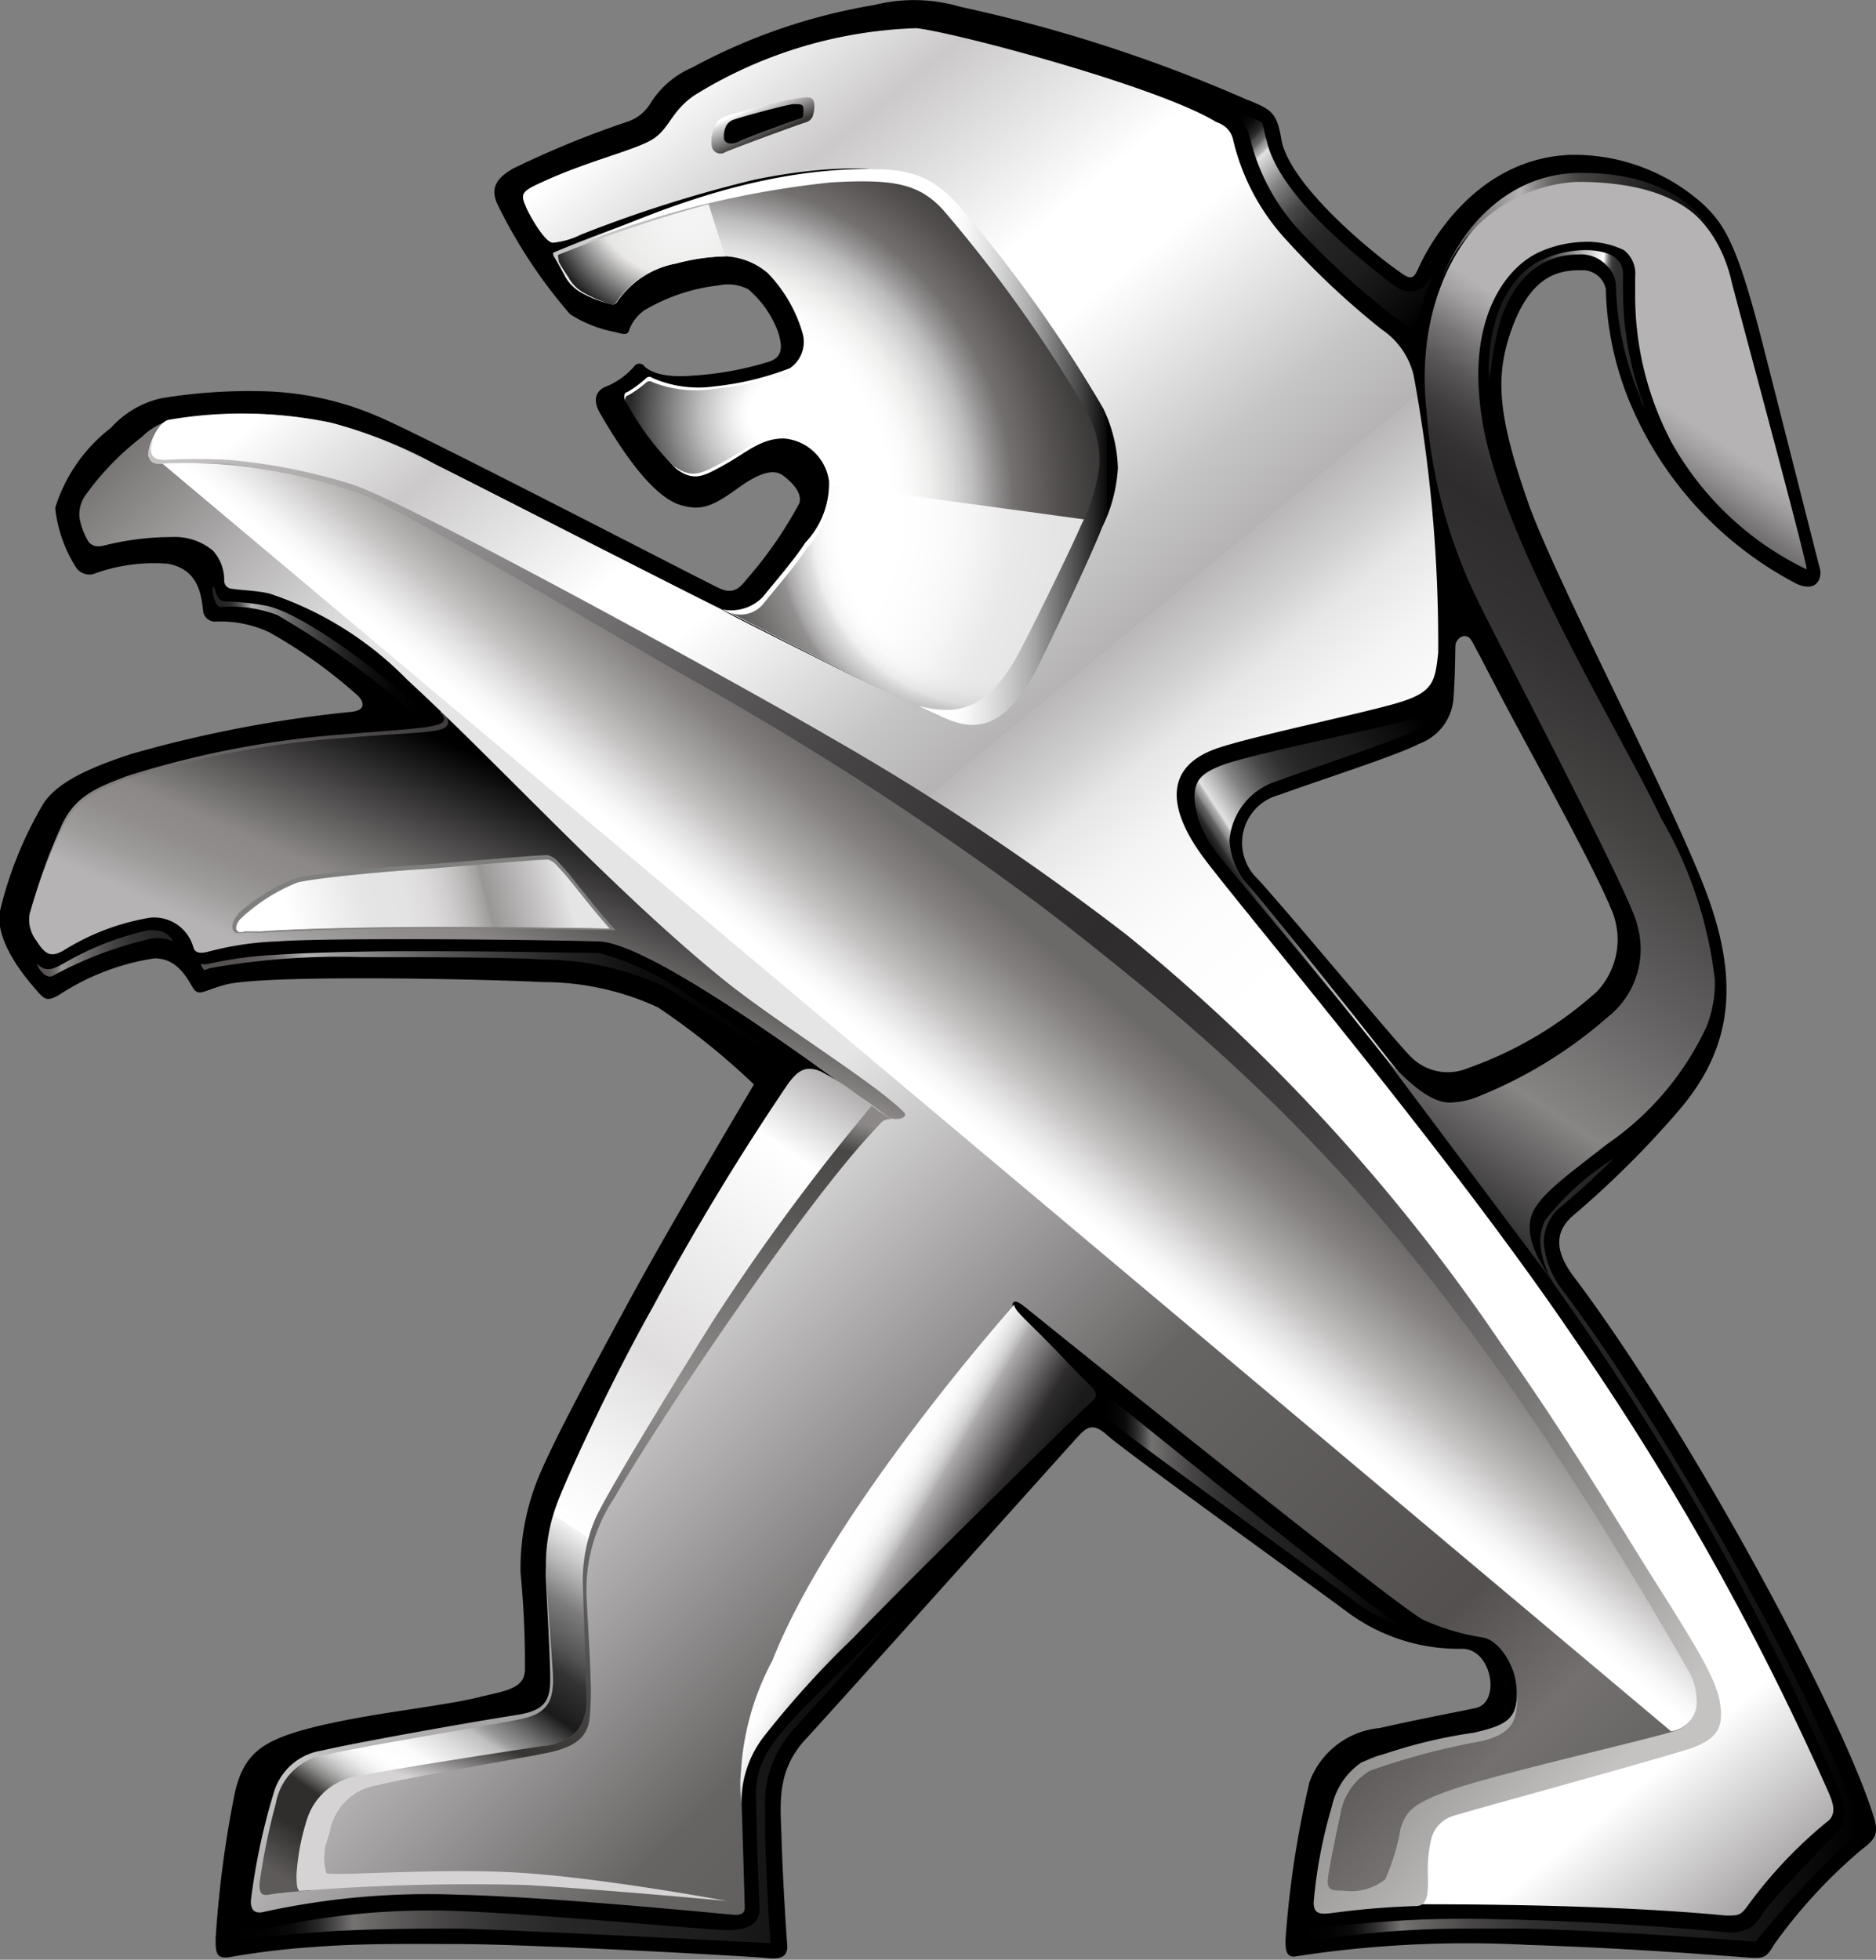
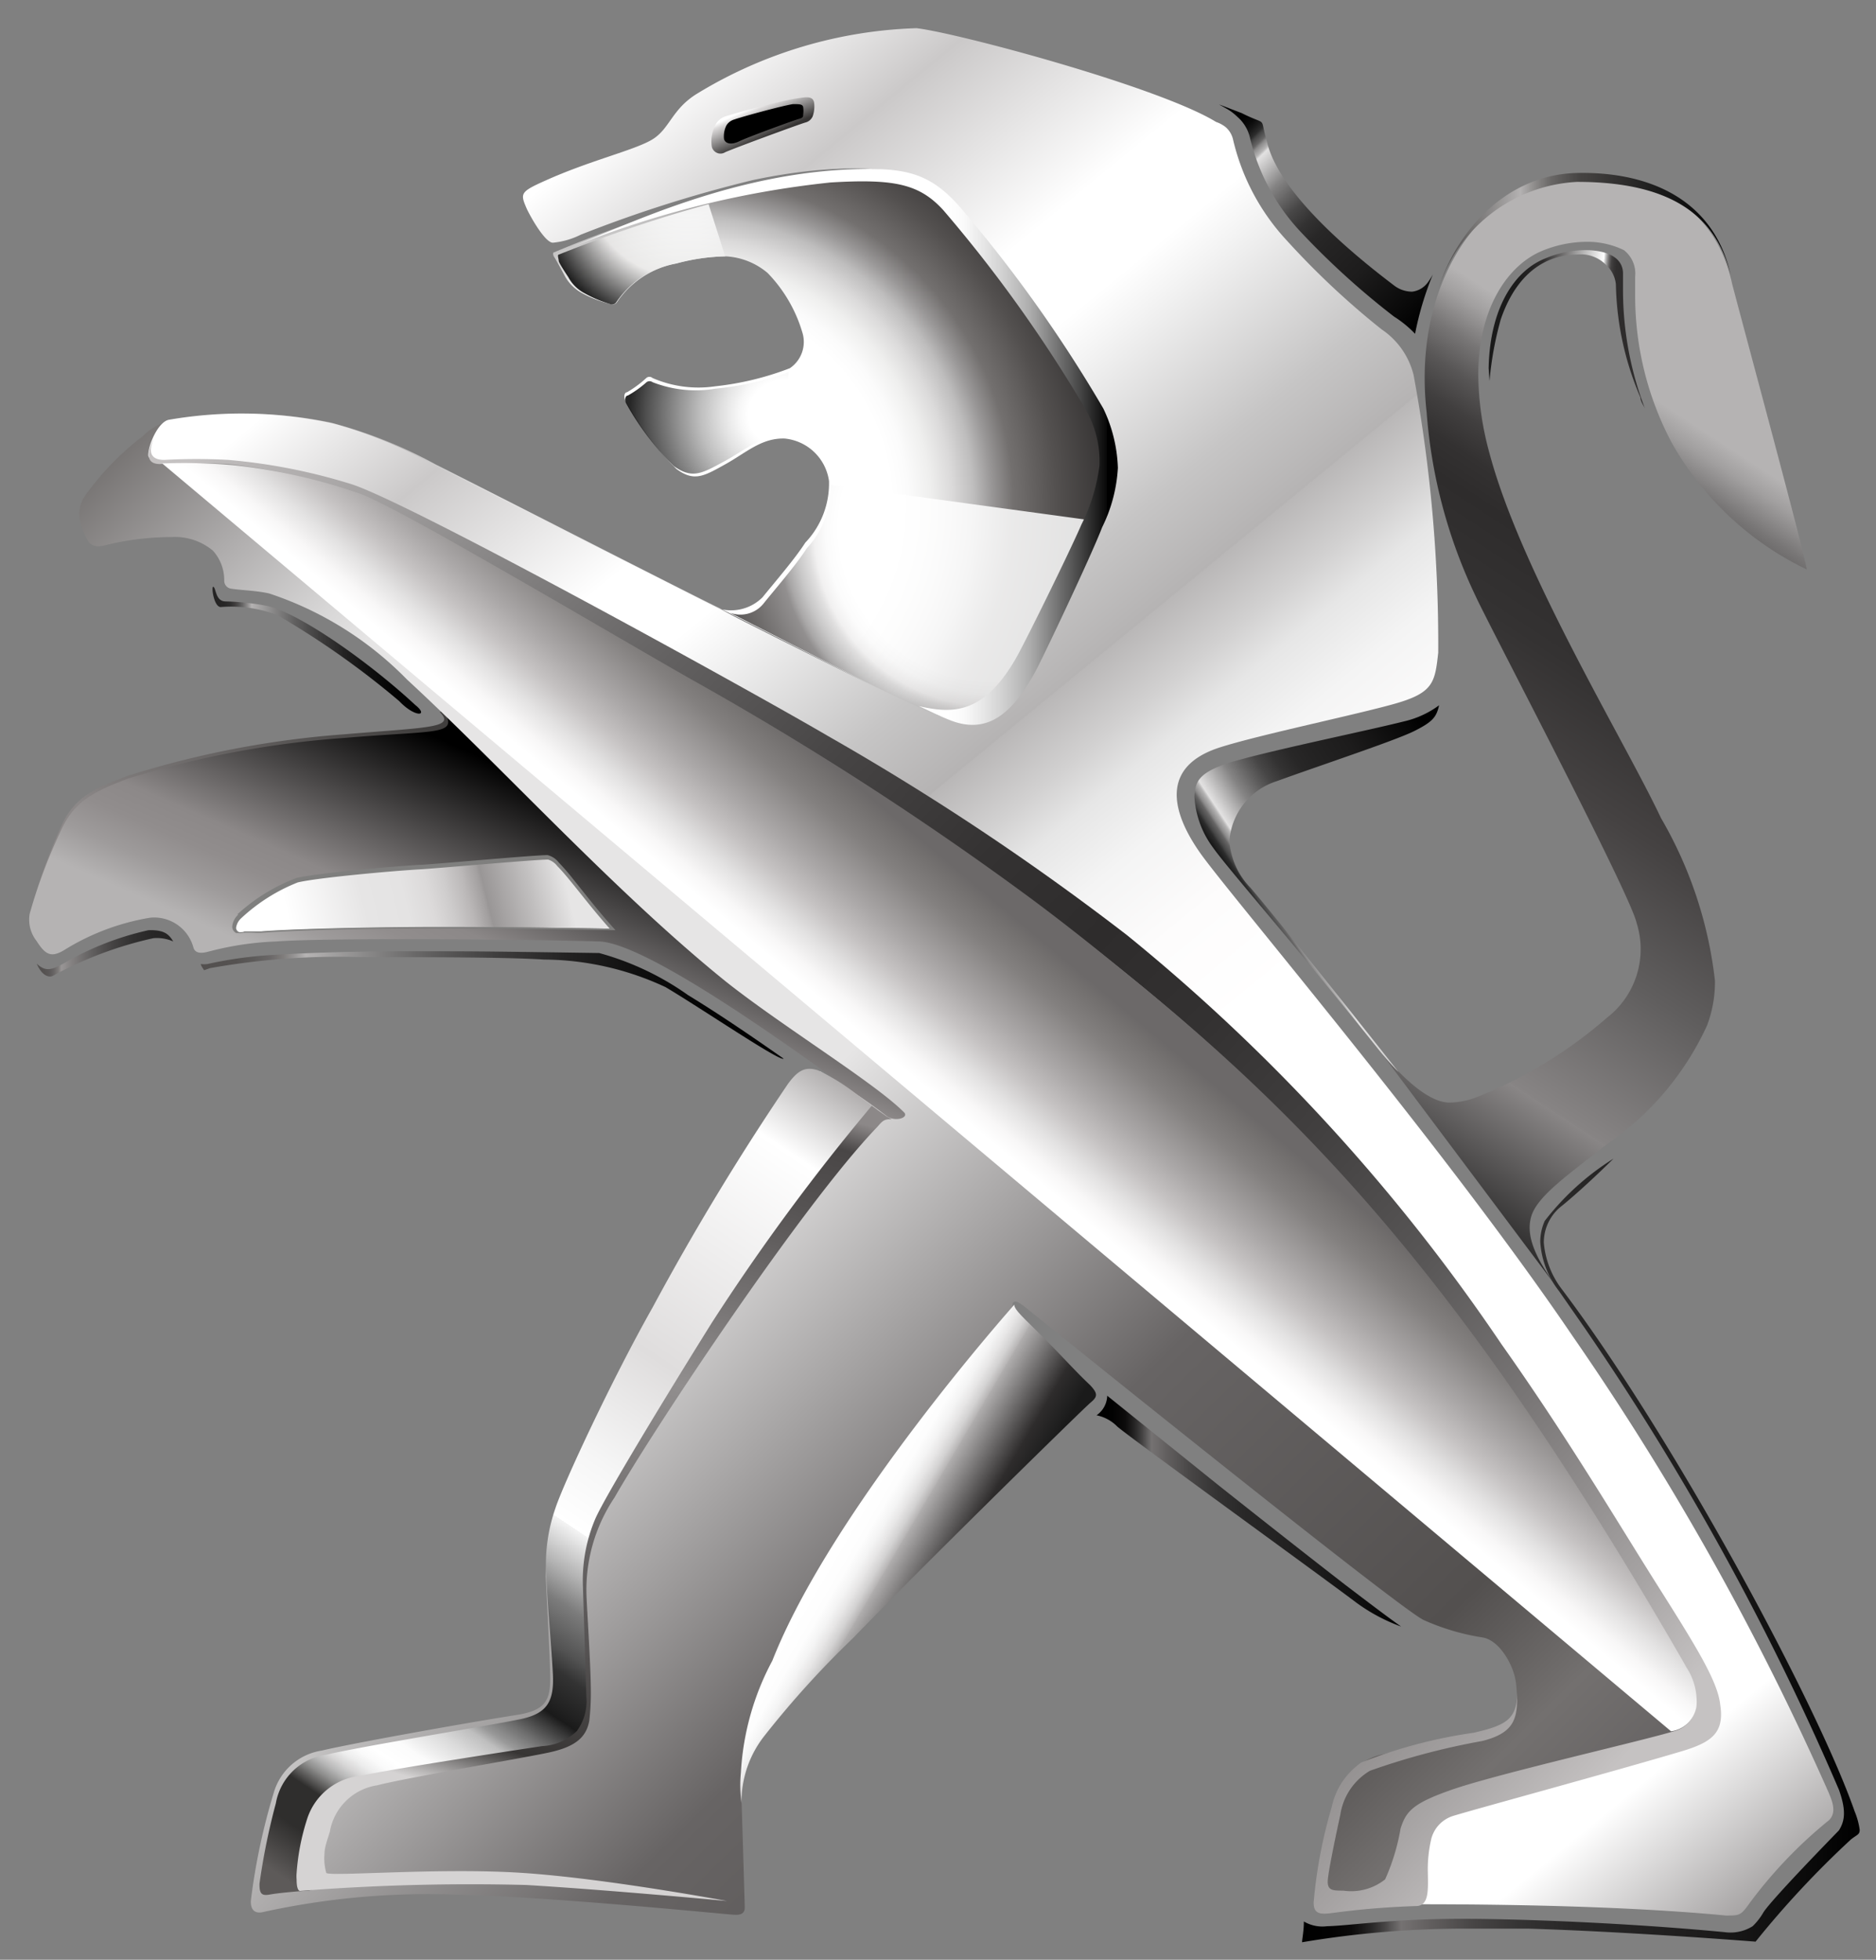
<svg xmlns="http://www.w3.org/2000/svg" xmlns:xlink="http://www.w3.org/1999/xlink" viewBox="0 0 63.25 66.05">
  <rect x="0" y="0" width="63.25" height="66.05" fill="#808080" stroke="none" />
  <defs>
    <style>.cls-1{isolation:isolate;}.cls-2{fill:url(#linear-gradient);}.cls-3{fill:url(#linear-gradient-2);}.cls-4{fill:url(#linear-gradient-3);}.cls-5{fill:url(#linear-gradient-4);}.cls-6{fill:url(#linear-gradient-5);}.cls-7{fill:url(#radial-gradient);}.cls-10,.cls-8,.cls-9{opacity:0.85;}.cls-10,.cls-16,.cls-17,.cls-8,.cls-9{mix-blend-mode:multiply;}.cls-8{fill:url(#radial-gradient-2);}.cls-9{fill:url(#radial-gradient-3);}.cls-10{fill:url(#radial-gradient-4);}.cls-11{fill:url(#linear-gradient-6);}.cls-12{fill:#7f7f7e;}.cls-13{fill:url(#linear-gradient-7);}.cls-14{fill:url(#linear-gradient-8);}.cls-15{fill:url(#linear-gradient-9);}.cls-16{fill:url(#linear-gradient-10);}.cls-17{fill:url(#linear-gradient-11);}.cls-18{fill:url(#linear-gradient-12);}.cls-19{fill:url(#linear-gradient-13);}.cls-20{fill:url(#linear-gradient-14);}.cls-21{fill:url(#linear-gradient-15);}.cls-22{fill:url(#linear-gradient-16);}.cls-23{fill:url(#linear-gradient-17);}.cls-24{fill:url(#linear-gradient-18);}.cls-25{fill:url(#linear-gradient-19);}.cls-26{fill:url(#linear-gradient-20);}.cls-27{fill:url(#linear-gradient-21);}.cls-28{fill:url(#linear-gradient-22);}.cls-29{fill:url(#linear-gradient-23);}</style>
    <linearGradient id="linear-gradient" x1="62.04" y1="8.91" x2="42.34" y2="39.09" gradientUnits="userSpaceOnUse">
      <stop offset="0.2" stop-color="#b5b3b3" />
      <stop offset="0.22" stop-color="#a19f9f" />
      <stop offset="0.25" stop-color="#787676" />
      <stop offset="0.28" stop-color="#585656" />
      <stop offset="0.31" stop-color="#413f3f" />
      <stop offset="0.34" stop-color="#333131" />
      <stop offset="0.37" stop-color="#2e2c2c" />
      <stop offset="0.45" stop-color="#343232" />
      <stop offset="0.55" stop-color="#454242" />
      <stop offset="0.67" stop-color="#605e5e" />
      <stop offset="0.81" stop-color="#878484" />
      <stop offset="0.81" stop-color="#898686" />
      <stop offset="1" />
    </linearGradient>
    <linearGradient id="linear-gradient-2" x1="6.7" y1="30.81" x2="10.27" y2="22.64" gradientUnits="userSpaceOnUse">
      <stop offset="0.03" stop-color="#8c8888" />
      <stop offset="0.2" stop-color="#8c8888" />
      <stop offset="0.99" stop-color="#403e3d" />
    </linearGradient>
    <linearGradient id="linear-gradient-3" x1="55.45" y1="11.17" x2="51.05" y2="10.76" gradientUnits="userSpaceOnUse">
      <stop offset="0.2" stop-color="#2e2c2c" />
      <stop offset="0.26" stop-color="#302e2e" />
      <stop offset="0.28" stop-color="#373535" />
      <stop offset="0.3" stop-color="#424040" />
      <stop offset="0.31" stop-color="#535151" />
      <stop offset="0.32" stop-color="#696767" />
      <stop offset="0.33" stop-color="#848383" />
      <stop offset="0.34" stop-color="#a4a3a3" />
      <stop offset="0.35" stop-color="#c9c9c9" />
      <stop offset="0.36" stop-color="#f2f2f2" />
      <stop offset="0.36" stop-color="#fff" />
      <stop offset="0.82" stop-color="#2e2c2c" />
      <stop offset="1" stop-color="#1a1a1a" />
    </linearGradient>
    <linearGradient id="linear-gradient-4" x1="15.88" y1="35.13" x2="19.5" y2="26.85" gradientUnits="userSpaceOnUse">
      <stop offset="0" stop-color="#b5b3b3" />
      <stop offset="0.01" stop-color="#b4b2b2" />
      <stop offset="0.14" stop-color="#9e9b9b" />
      <stop offset="0.26" stop-color="#918d8d" />
      <stop offset="0.37" stop-color="#8c8888" />
      <stop offset="0.99" />
    </linearGradient>
    <linearGradient id="linear-gradient-5" x1="51.08" y1="74.2" x2="-13.56" y2="8.44" gradientUnits="userSpaceOnUse">
      <stop offset="0.08" stop-color="#676464" />
      <stop offset="0.12" stop-color="#73706f" />
      <stop offset="0.17" stop-color="#53504f" />
      <stop offset="0.31" stop-color="#676464" />
      <stop offset="0.47" stop-color="#e6e5e5" />
      <stop offset="0.7" stop-color="#e6e5e5" />
      <stop offset="0.72" stop-color="#d7d6d6" />
      <stop offset="0.76" stop-color="#b0aeae" />
      <stop offset="0.82" stop-color="#716e6d" />
      <stop offset="0.84" stop-color="#575453" />
      <stop offset="0.96" stop-color="#2e2c2c" />
    </linearGradient>
    <radialGradient id="radial-gradient" cx="23.11" cy="17.02" r="14.74" gradientUnits="userSpaceOnUse">
      <stop offset="0.04" stop-color="#fff" />
      <stop offset="0.47" stop-color="#fff" />
      <stop offset="0.51" stop-color="#fbfbfb" />
      <stop offset="0.56" stop-color="#efefee" />
      <stop offset="0.61" stop-color="#dbdada" />
      <stop offset="0.66" stop-color="#bebdbd" />
      <stop offset="0.7" stop-color="#9a9898" />
      <stop offset="0.75" stop-color="#73706f" />
      <stop offset="0.85" stop-color="#53504f" />
      <stop offset="1" stop-color="#2e2c2c" />
    </radialGradient>
    <radialGradient id="radial-gradient-2" cx="26.42" cy="24.2" r="5.2" gradientTransform="translate(0 -9.27) scale(1 0.96)" gradientUnits="userSpaceOnUse">
      <stop offset="0.04" stop-color="#fff" />
      <stop offset="0.23" stop-color="#fff" />
      <stop offset="0.29" stop-color="#f6f6f6" />
      <stop offset="0.4" stop-color="#dcdcdc" />
      <stop offset="0.54" stop-color="#b3b3b3" />
      <stop offset="0.7" stop-color="#797979" />
      <stop offset="0.89" stop-color="#313131" />
      <stop offset="1" />
    </radialGradient>
    <radialGradient id="radial-gradient-3" cx="23.17" cy="5.87" r="6.12" gradientUnits="userSpaceOnUse">
      <stop offset="0.23" stop-color="#fff" />
      <stop offset="0.5" stop-color="#efefee" />
      <stop offset="0.57" stop-color="#eae9e8" />
      <stop offset="0.86" />
    </radialGradient>
    <radialGradient id="radial-gradient-4" cx="33.42" cy="17.82" r="20.62" gradientUnits="userSpaceOnUse">
      <stop offset="0.04" stop-color="#fff" />
      <stop offset="0.25" stop-color="#fff" />
      <stop offset="0.27" stop-color="#fbfbfb" />
      <stop offset="0.29" stop-color="#efeeee" />
      <stop offset="0.3" stop-color="#dbdada" />
      <stop offset="0.32" stop-color="#bebdbd" />
      <stop offset="0.34" stop-color="#9a9898" />
      <stop offset="0.35" stop-color="#7f7c7c" />
      <stop offset="0.41" stop-color="#53504f" />
      <stop offset="0.47" stop-color="#2e2c2c" />
      <stop offset="0.86" stop-color="#2e2c2c" />
    </radialGradient>
    <linearGradient id="linear-gradient-6" x1="19.02" y1="29.55" x2="8.93" y2="32.07" gradientUnits="userSpaceOnUse">
      <stop offset="0" stop-color="#e6e5e5" />
      <stop offset="0.11" stop-color="#c3c1c1" />
      <stop offset="0.26" stop-color="#999696" />
      <stop offset="0.27" stop-color="#a29f9f" />
      <stop offset="0.32" stop-color="#bbb8b8" />
      <stop offset="0.38" stop-color="#cecccc" />
      <stop offset="0.44" stop-color="#dcdada" />
      <stop offset="0.52" stop-color="#e4e3e3" />
      <stop offset="0.65" stop-color="#e6e5e5" />
      <stop offset="0.9" stop-color="#fff" />
    </linearGradient>
    <linearGradient id="linear-gradient-7" x1="1063.65" y1="253.01" x2="1169.14" y2="381.53" gradientTransform="translate(-447.68 -106.72) scale(0.44)" gradientUnits="userSpaceOnUse">
      <stop offset="0" stop-color="#fff" />
      <stop offset="0.07" stop-color="#cbc9c9" />
      <stop offset="0.16" stop-color="#fff" />
      <stop offset="0.2" stop-color="#fff" />
      <stop offset="0.22" stop-color="#f3f3f3" />
      <stop offset="0.29" stop-color="#c6c5c5" />
      <stop offset="0.33" stop-color="#b5b3b3" />
      <stop offset="0.33" stop-color="#b9b7b7" />
      <stop offset="0.36" stop-color="#d2d1d1" />
      <stop offset="0.38" stop-color="#e6e6e6" />
      <stop offset="0.41" stop-color="#f4f4f4" />
      <stop offset="0.45" stop-color="#fdfcfc" />
      <stop offset="0.5" stop-color="#fff" />
      <stop offset="0.89" stop-color="#fff" />
      <stop offset="0.98" stop-color="#969393" />
    </linearGradient>
    <linearGradient id="linear-gradient-8" x1="6.79" y1="15.1" x2="54.04" y2="59.98" gradientUnits="userSpaceOnUse">
      <stop offset="0" stop-color="#c5c2c2" />
      <stop offset="0.01" stop-color="#bfbcbc" />
      <stop offset="0.14" stop-color="#8b8989" />
      <stop offset="0.25" stop-color="#636161" />
      <stop offset="0.35" stop-color="#464444" />
      <stop offset="0.44" stop-color="#343232" />
      <stop offset="0.51" stop-color="#2e2c2c" />
      <stop offset="0.58" stop-color="#333131" />
      <stop offset="0.66" stop-color="#413f3f" />
      <stop offset="0.75" stop-color="#595757" />
      <stop offset="0.84" stop-color="#7b7878" />
      <stop offset="0.94" stop-color="#a5a2a2" />
      <stop offset="1" stop-color="#c5c2c2" />
    </linearGradient>
    <linearGradient id="linear-gradient-9" x1="29.56" y1="36.82" x2="11.15" y2="64.35" gradientUnits="userSpaceOnUse">
      <stop offset="0" stop-color="#a7a4a4" />
      <stop offset="0.1" stop-color="#fff" />
      <stop offset="0.35" stop-color="#dfdddd" />
      <stop offset="0.47" stop-color="#f6f6f6" />
      <stop offset="0.54" stop-color="#fff" />
      <stop offset="0.54" stop-color="#f4f4f4" />
      <stop offset="0.58" stop-color="#b3b3b3" />
      <stop offset="0.61" stop-color="#7c7c7c" />
      <stop offset="0.65" stop-color="#525252" />
      <stop offset="0.67" stop-color="#333" />
      <stop offset="0.7" stop-color="#212121" />
      <stop offset="0.71" stop-color="#1a1a1a" />
      <stop offset="0.72" stop-color="#373737" />
      <stop offset="0.74" stop-color="#6c6c6c" />
      <stop offset="0.76" stop-color="#999" />
      <stop offset="0.77" stop-color="#bebebe" />
      <stop offset="0.79" stop-color="#dadada" />
      <stop offset="0.81" stop-color="#efefef" />
      <stop offset="0.82" stop-color="#fbfbfb" />
      <stop offset="0.84" stop-color="#fff" />
      <stop offset="0.85" stop-color="#fafafa" />
      <stop offset="0.86" stop-color="#ededed" />
      <stop offset="0.87" stop-color="#d7d6d6" />
      <stop offset="0.88" stop-color="#b7b7b7" />
      <stop offset="0.89" stop-color="#8f8f8e" />
      <stop offset="0.9" stop-color="#5f5e5d" />
      <stop offset="0.91" stop-color="#2f2e2d" />
      <stop offset="0.95" stop-color="#2f2e2d" />
      <stop offset="1" stop-color="#5d5a59" />
    </linearGradient>
    <linearGradient id="linear-gradient-10" x1="27.51" y1="51.16" x2="32.37" y2="54.02" gradientUnits="userSpaceOnUse">
      <stop offset="0.2" stop-color="#fff" />
      <stop offset="0.31" stop-color="#fdfdfd" />
      <stop offset="0.37" stop-color="#f4f4f4" />
      <stop offset="0.42" stop-color="#e7e6e6" />
      <stop offset="0.47" stop-color="#d3d2d2" />
      <stop offset="0.51" stop-color="#bab8b8" />
      <stop offset="0.52" stop-color="#afadad" />
      <stop offset="0.84" stop-color="#2e2c2c" />
      <stop offset="0.96" stop-color="#1f1f1f" />
      <stop offset="1" stop-color="#1a1a1a" />
    </linearGradient>
    <linearGradient id="linear-gradient-11" x1="30.23" y1="38" x2="35.35" y2="31.88" gradientUnits="userSpaceOnUse">
      <stop offset="0.02" stop-color="#fff" />
      <stop offset="0.18" stop-color="#fff" />
      <stop offset="0.21" stop-color="#fff" />
      <stop offset="0.28" stop-color="#f8f7f7" />
      <stop offset="0.38" stop-color="#e3e2e2" />
      <stop offset="0.5" stop-color="#c5c2c2" />
      <stop offset="0.62" stop-color="#aba8a8" />
      <stop offset="0.83" stop-color="#83807f" />
      <stop offset="0.95" stop-color="#73706f" />
      <stop offset="1" stop-color="#6c6969" />
    </linearGradient>
    <linearGradient id="linear-gradient-12" x1="41.52" y1="3.84" x2="48.18" y2="10.65" gradientUnits="userSpaceOnUse">
      <stop offset="0" />
      <stop offset="0.04" stop-color="#020202" />
      <stop offset="0.07" stop-color="#0b0b0b" />
      <stop offset="0.09" stop-color="#191919" />
      <stop offset="0.11" stop-color="#2c2c2c" />
      <stop offset="0.12" stop-color="#464646" />
      <stop offset="0.14" stop-color="#666565" />
      <stop offset="0.15" stop-color="#8c8b8b" />
      <stop offset="0.17" stop-color="#b6b5b5" />
      <stop offset="0.18" stop-color="#e6e5e5" />
      <stop offset="0.18" stop-color="#e2e1e1" />
      <stop offset="0.24" stop-color="#b0afaf" />
      <stop offset="0.29" stop-color="#858484" />
      <stop offset="0.35" stop-color="#626161" />
      <stop offset="0.4" stop-color="#474646" />
      <stop offset="0.46" stop-color="#333232" />
      <stop offset="0.52" stop-color="#282727" />
      <stop offset="0.58" stop-color="#242323" />
      <stop offset="0.72" stop-color="#1d1c1c" />
      <stop offset="0.92" stop-color="#090909" />
      <stop offset="1" />
    </linearGradient>
    <linearGradient id="linear-gradient-13" x1="42.32" y1="32.15" x2="49.89" y2="27.17" xlink:href="#linear-gradient-12" />
    <linearGradient id="linear-gradient-14" x1="48.4" y1="7.96" x2="58.35" y2="7.96" gradientUnits="userSpaceOnUse">
      <stop offset="0" stop-color="#403e3d" />
      <stop offset="0.29" stop-color="#b5b3b3" />
      <stop offset="0.29" stop-color="#b2b0b0" />
      <stop offset="0.34" stop-color="#8a8887" />
      <stop offset="0.39" stop-color="#6a6867" />
      <stop offset="0.45" stop-color="#535150" />
      <stop offset="0.49" stop-color="#454342" />
      <stop offset="0.53" stop-color="#403e3d" />
      <stop offset="0.76" stop-color="#1a1a1a" />
      <stop offset="1" />
    </linearGradient>
    <linearGradient id="linear-gradient-15" x1="7.78" y1="59.7" x2="30.73" y2="59.7" gradientUnits="userSpaceOnUse">
      <stop offset="0" />
      <stop offset="0.05" stop-color="#020202" />
      <stop offset="0.09" stop-color="#0b0a0a" />
      <stop offset="0.11" stop-color="#191818" />
      <stop offset="0.13" stop-color="#2c2b2b" />
      <stop offset="0.15" stop-color="#464444" />
      <stop offset="0.17" stop-color="#656363" />
      <stop offset="0.18" stop-color="#757272" />
      <stop offset="0.23" stop-color="#625f5f" />
      <stop offset="0.31" stop-color="#474545" />
      <stop offset="0.4" stop-color="#333232" />
      <stop offset="0.49" stop-color="#282727" />
      <stop offset="0.58" stop-color="#242323" />
      <stop offset="0.72" stop-color="#1d1c1c" />
      <stop offset="0.92" stop-color="#090909" />
      <stop offset="1" />
    </linearGradient>
    <linearGradient id="linear-gradient-16" x1="36.98" y1="50.9" x2="47.24" y2="50.9" xlink:href="#linear-gradient-15" />
    <linearGradient id="linear-gradient-17" x1="43.85" y1="52.28" x2="62.7" y2="52.28" xlink:href="#linear-gradient-15" />
    <linearGradient id="linear-gradient-18" x1="6.78" y1="33.87" x2="26.42" y2="33.87" gradientUnits="userSpaceOnUse">
      <stop offset="0" stop-color="#53504f" />
      <stop offset="0.06" stop-color="#555251" />
      <stop offset="0.09" stop-color="#5d5b5a" />
      <stop offset="0.12" stop-color="#6b6868" />
      <stop offset="0.14" stop-color="#7f7c7b" />
      <stop offset="0.16" stop-color="#979595" />
      <stop offset="0.18" stop-color="#b5b3b3" />
      <stop offset="0.28" stop-color="#8b8a8a" />
      <stop offset="0.39" stop-color="#616060" />
      <stop offset="0.51" stop-color="#3e3d3d" />
      <stop offset="0.63" stop-color="#232222" />
      <stop offset="0.75" stop-color="#0f0f0f" />
      <stop offset="0.87" stop-color="#040404" />
      <stop offset="1" />
    </linearGradient>
    <linearGradient id="linear-gradient-19" x1="7.21" y1="21.91" x2="14.2" y2="21.91" gradientUnits="userSpaceOnUse">
      <stop offset="0" stop-color="#242323" />
      <stop offset="0.05" stop-color="#262525" />
      <stop offset="0.08" stop-color="#2f2e2e" />
      <stop offset="0.1" stop-color="#3d3b3b" />
      <stop offset="0.12" stop-color="#504f4f" />
      <stop offset="0.14" stop-color="#6a6969" />
      <stop offset="0.16" stop-color="#8a8888" />
      <stop offset="0.18" stop-color="#afadad" />
      <stop offset="0.18" stop-color="#b5b3b3" />
      <stop offset="0.28" stop-color="#8b8a8a" />
      <stop offset="0.39" stop-color="#616060" />
      <stop offset="0.51" stop-color="#3e3d3d" />
      <stop offset="0.63" stop-color="#232222" />
      <stop offset="0.75" stop-color="#0f0f0f" />
      <stop offset="0.87" stop-color="#040404" />
      <stop offset="1" />
    </linearGradient>
    <linearGradient id="linear-gradient-20" x1="1.24" y1="32.11" x2="5.84" y2="32.11" gradientUnits="userSpaceOnUse">
      <stop offset="0" stop-color="#53504f" />
      <stop offset="0.06" stop-color="#555251" />
      <stop offset="0.1" stop-color="#5d5a5a" />
      <stop offset="0.13" stop-color="#6b6868" />
      <stop offset="0.16" stop-color="#7f7c7b" />
      <stop offset="0.18" stop-color="#989595" />
      <stop offset="0.18" stop-color="#999696" />
      <stop offset="0.25" stop-color="#858282" />
      <stop offset="0.4" stop-color="#626060" />
      <stop offset="0.54" stop-color="#474545" />
      <stop offset="0.69" stop-color="#333232" />
      <stop offset="0.84" stop-color="#282727" />
      <stop offset="1" stop-color="#242323" />
    </linearGradient>
    <linearGradient id="linear-gradient-21" x1="25.44" y1="3.58" x2="25.94" y2="4.69" gradientUnits="userSpaceOnUse">
      <stop offset="0" stop-color="#fff" />
      <stop offset="0.12" stop-color="#dcdada" />
      <stop offset="0.91" stop-color="#373534" />
    </linearGradient>
    <linearGradient id="linear-gradient-22" x1="19.11" y1="15.03" x2="37.7" y2="15.03" gradientUnits="userSpaceOnUse">
      <stop offset="0.69" stop-color="#fff" />
      <stop offset="0.72" stop-color="#fafafa" />
      <stop offset="0.75" stop-color="#eaeaea" />
      <stop offset="0.79" stop-color="#d1d1d1" />
      <stop offset="0.84" stop-color="#adadad" />
      <stop offset="0.88" stop-color="#7f7f7f" />
      <stop offset="0.93" stop-color="#474747" />
      <stop offset="0.98" stop-color="#070707" />
      <stop offset="0.98" />
    </linearGradient>
    <linearGradient id="linear-gradient-23" x1="17.89" y1="61.05" x2="24.78" y2="36.67" gradientUnits="userSpaceOnUse">
      <stop offset="0" stop-color="#d5d3d3" />
      <stop offset="0.07" stop-color="#373534" />
      <stop offset="0.23" stop-color="#565353" />
      <stop offset="0.35" stop-color="#676464" />
      <stop offset="0.49" stop-color="#807d7d" />
      <stop offset="0.6" stop-color="#918e8e" />
      <stop offset="0.71" stop-color="#797676" />
      <stop offset="0.87" stop-color="#565353" />
      <stop offset="0.96" stop-color="#494646" />
      <stop offset="1" stop-color="#8c8888" />
    </linearGradient>
  </defs>
  <title>Ресурс 16</title>
  <g class="cls-1">
    <g id="Слой_2" data-name="Слой 2">
      <g id="Слой_1-2" data-name="Слой 1">
-         <path d="M63.1,61c-1.22-3.64-6.14-12.78-10-17.92C52.26,42,52.57,41.4,53,41a32,32,0,0,0,3.59-3.56c1.72-2,2.14-4.19.92-7.41S52.31,19.3,51.47,16.79c-1-2.9-1.06-4.18-.48-5.76.69-1.86,1.68-1.94,2.44-1.92a.8.8,0,0,1,.71.63A10.6,10.6,0,0,0,55,13.68a12.22,12.22,0,0,0,5.58,6c.72.31.85-.25.78-.51s-1.13-4.44-1.93-7.58c-.84-3.29-1.26-4-2-4.7a6.51,6.51,0,0,0-4.51-1.67C49.53,5.37,48,8.65,47.84,9s-.23.46-.57.22c-1-.68-3.81-3-4.07-4.53-.15-.88-.31-1-1.18-1.34A50.75,50.75,0,0,0,32.38.23,5.52,5.52,0,0,0,29.47.17a19.65,19.65,0,0,0-6.14,2.11A3.08,3.08,0,0,0,21.92,3.5a1.44,1.44,0,0,1-.73.59,32.17,32.17,0,0,0-3.89,1.59c-.51.3-.8.62-.53,1.2a17,17,0,0,0,2.45,3.71,4.28,4.28,0,0,0,1.51.6c.22.05.37.12.46,0a1.39,1.39,0,0,1,.55-.74,6.22,6.22,0,0,1,2.49-.83,1.49,1.49,0,0,1,1,.13,3.48,3.48,0,0,1,1,1.43c.2.62.08.86-.27,1a10.94,10.94,0,0,1-2.6.48c-1.21.1-1.55-.24-1.63-.31a.21.21,0,0,0-.35,0,2.5,2.5,0,0,1-1,.7c-.27.13-.41.41-.16.86.77,1.33,1.78,2.82,2.72,3.11.75.23,1.15,0,2-.61s1.24-.54,1.45-.39.68.55.56.94a13.66,13.66,0,0,1-1.8,2.59c-.24.31-.47.48-.91.27-.64-.3-10.29-5.31-11.58-5.82A10.38,10.38,0,0,0,9,13.19a18.3,18.3,0,0,0-3.55.23,3.23,3.23,0,0,0-1.71,1,5.43,5.43,0,0,0-1.88,2.7,4.7,4.7,0,0,0,.7,2,.55.55,0,0,0,.58.23A5.88,5.88,0,0,1,5.66,19c1,.18,1.13,1,1.19,1.61a.41.41,0,0,0,.43.34,3.86,3.86,0,0,1,1.8.36,16.75,16.75,0,0,1,3,2.15c.23.25.21.48-.22.53a42.23,42.23,0,0,0-7.43,1.42c-1.15.38-2.51.89-3,1.73A13.05,13.05,0,0,0,0,30.7c-.2,1.08,1,2.41,1.26,2.71s.35.33.72.13a8,8,0,0,1,3.23-1.24c.79,0,1.11.7,1.3,1s.37.08,1.08-.11c1.25-.34,8.26-.21,10.73-.09a9.23,9.23,0,0,1,3.86.85,24,24,0,0,1,3.24,2.6s-2.77,4.64-4.26,7.39c-1.38,2.54-2.39,4.45-2.88,5.56A8.14,8.14,0,0,0,17.55,53a31.87,31.87,0,0,1,.15,3.25c0,.66-.63.73-1.51.94-1.2.31-3.59.53-5.53,1-1.76.44-2.42.85-2.74,2.22a36.71,36.71,0,0,0-.65,4.92c0,.49,0,.74.59.61a27.2,27.2,0,0,1,2.72-.32c1.64-.13,3.41-.1,4.78-.1,2.52,0,10,.42,10.46.47s.76,0,.72-.46-.16-2.46-.19-3.57-.2-2.25.81-3.34,8.58-9.54,9-10,.61-.76,1.18-.24,6.81,5,8.07,5.94a6.3,6.3,0,0,0,3.89,1.25c1,0,1.32,1.82.44,2s-2.27.45-3.22.67a2.8,2.8,0,0,0-2.37,1.82,33.41,33.41,0,0,0-.81,5.33c0,.26,0,.63.38.54a38.08,38.08,0,0,1,7.8-.38c3.55.11,7,.4,7.47.43s.57,0,.83-.45a17.55,17.55,0,0,1,2.94-3.19C63.33,61.92,63.35,61.73,63.1,61ZM49.49,36a1.75,1.75,0,0,1-1.92-.38c-.44-.42-4-4.72-5.17-6a1.67,1.67,0,0,1,.73-2.83c1.43-.52,4-1.34,4.71-1.72A1.77,1.77,0,0,0,49,23.6c.06-.74.06-1.56.07-1.83s.36-.5.55-.17.77,1.48,1.55,2.93c1.17,2.17,2.65,4.89,3.13,6.06a2.55,2.55,0,0,1-.46,2.83A12.93,12.93,0,0,1,49.49,36Z" />
        <path class="cls-2" d="M53.18,5.9h0c-2.79,0-5.62,3.22-5.08,8a17.36,17.36,0,0,0,1.66,6.21c.43.94,5.2,10,5.42,11a2.92,2.92,0,0,1-1,3.19A15.17,15.17,0,0,1,49.73,37a2.64,2.64,0,0,1-.85.16c-.29,0-1-.1-2.42-1.82l6.16,8.22c-.79-1.05-1.19-1.84-1-2.54s1.26-1.43,2.55-2.45a9.81,9.81,0,0,0,3.38-4,4.12,4.12,0,0,0,.27-1.52A14,14,0,0,0,56,27.57c-1.23-2.61-4.72-8.3-5.78-12.29a10.27,10.27,0,0,1-.38-2.64c0-2.26,1-3.7,2.14-4.18a4,4,0,0,1,1.49-.31,2.82,2.82,0,0,1,1.28.28,1,1,0,0,1,.38.89v.07c0,.07,0,.24,0,.49a10.59,10.59,0,0,0,1.21,5,10.36,10.36,0,0,0,4.57,4.31c.08,0-2.11-8.09-2.51-9.62C58,7.73,56.7,5.94,53.18,5.9Z" />
        <path class="cls-3" d="M14.83,24c.54.54-.4.51-3.24.75a32,32,0,0,0-7.32,1.41c-1.11.42-1.79.72-2.23,1.74a17.75,17.75,0,0,0-1,2.81,1.14,1.14,0,0,0,.16.91c.11.17.38-5.24,7.36-5.6,6.18-.32,7.7-1,6.49-2.14Z" />
        <path class="cls-4" d="M50.22,12.84a11.16,11.16,0,0,1,.38-2.08c.62-1.8,1.77-2.18,2.57-2.18a1.19,1.19,0,0,1,1,.37,1,1,0,0,1,.31.64,10.1,10.1,0,0,0,.83,3.81c0,.13.1.25.15.37a11.21,11.21,0,0,1-.74-4c0-.26,0-.55,0-.55,0-.61-.67-.79-1.27-.79a3.48,3.48,0,0,0-1.35.28c-1,.39-1.87,1.62-1.91,3.7Z" />
        <path class="cls-5" d="M15.08,24.19c.21.57-.63.44-3.46.68a32.17,32.17,0,0,0-7.33,1.38C3.17,26.68,2.5,27,2.05,28A17.84,17.84,0,0,0,1,30.8a1.16,1.16,0,0,0,.23.91c.3.47.49.57.92.32a7.91,7.91,0,0,1,2.91-1.1,1.37,1.37,0,0,1,1.46,1c.08.3.49.14.56.13a10.25,10.25,0,0,1,2.24-.33c1.72-.13,8.41-.07,10.87,0,2.21.05,10.92,6.88,11,6.91l.44-.88c-3-2.45-13.94-11.16-16.6-13.75Z" />
        <path class="cls-6" d="M40.16,29.59c1.33,1.59,5.27,6.38,8.65,10.71A84.65,84.65,0,0,1,60.75,60.11c.34.78.08.86-.46,1.3-1,.85-.83,1.2-1.61,2.54-.09.15-.29.41-.54.38-.72-.06-6.32-.53-10-.4a13.71,13.71,0,0,0-3.24.35c-.39.1-.53.06-.52-.45a23.59,23.59,0,0,1,.74-3.34,2,2,0,0,1,1.54-1.37c.73-.2,2.81-.59,3.65-.8s.88-1,.8-1.61-.56-1.42-1.11-1.52a7.76,7.76,0,0,1-2-.59c-.79-.36-12.23-9.57-13.28-10.42-.27-.22-.47-.38-.56-.28s.13.37.23.48,1.92,2,2.3,2.35.13.4,0,.53S31,52.78,28.8,55.1,24.94,58.79,25,60.64s.1,3.31.11,3.63-.29.27-.53.25c-.7-.06-6.07-.59-9.08-.66a25.91,25.91,0,0,0-6.62.58c-.33.08-.44-.12-.42-.4a21.44,21.44,0,0,1,.77-3.62A2,2,0,0,1,10.85,59c1-.24,4.84-.93,6.57-1.2.95-.15,1.14-.47,1.13-1.27s-.11-2.54-.15-3.41A6.26,6.26,0,0,1,19,50.58a87.94,87.94,0,0,1,7.66-14,.9.9,0,0,1,1-.47,22.15,22.15,0,0,1,2.28,1.54c.31.16.72,0,.53-.17-1-1-4.11-2.9-6-4.4-3.72-3-7.61-7.29-10.74-10.17A11.58,11.58,0,0,0,9.07,20c-.46-.1-.88-.1-1.28-.16a.27.27,0,0,1-.23-.28,1.48,1.48,0,0,0-.38-1,2,2,0,0,0-1.39-.46,9.39,9.39,0,0,0-2.26.28c-.29.08-.43,0-.53-.1a2.23,2.23,0,0,1-.32-.84,1.11,1.11,0,0,1,.18-.72,9.35,9.35,0,0,1,1.93-2,2.16,2.16,0,0,1,1.49-.63,14.23,14.23,0,0,1,4.83.14,15.61,15.61,0,0,1,3.59,1.43c1.27.63,8.62,4.39,9.56,4.84Z" />
        <path class="cls-7" d="M27.95,16.21a2.89,2.89,0,0,1-.8,2.08c-.35.55-1.07,1.38-1.44,1.84a1.5,1.5,0,0,1-1.36.41L31,23.91c1,.49,2.48,0,3.51-1.89.24-.45,1.76-3.67,2.14-4.63a4,4,0,0,0,.05-3.85,44.83,44.83,0,0,0-4.65-6.48A3.25,3.25,0,0,0,29.41,5.9,17.47,17.47,0,0,0,24,6.63,48.48,48.48,0,0,0,18.69,8.5c-.06,0-.05.1,0,.17s.33.59.33.59a1.44,1.44,0,0,0,.59.61,3.72,3.72,0,0,0,1,.38.17.17,0,0,0,.2-.08,3.1,3.1,0,0,1,2-1.29,6.79,6.79,0,0,1,1.66-.24,2.37,2.37,0,0,1,1.41.56,4.84,4.84,0,0,1,1.17,2,1.07,1.07,0,0,1-.42,1.21,9.9,9.9,0,0,1-2.52.61A3.88,3.88,0,0,1,22,12.74a.16.16,0,0,0-.21,0,3.67,3.67,0,0,1-.65.48c-.08,0-.13.14-.05.3A10.44,10.44,0,0,0,22.8,15.8c.6.45.93.25,1.65-.15s1.22-.89,2-.87A1.67,1.67,0,0,1,27.95,16.21Z" />
        <path class="cls-8" d="M26.59,12.54a10.07,10.07,0,0,1-2.47.56A4,4,0,0,1,22,12.88a.17.17,0,0,0-.2,0,3.58,3.58,0,0,1-.63.45c-.08,0-.13.14-.05.28a9.07,9.07,0,0,0,1.6,2.1c.62.44.94.25,1.68-.15s1.23-.87,2-.85Z" />
        <path class="cls-9" d="M23.89,6.88a47.75,47.75,0,0,0-5.05,1.7c-.06,0,0,.16,0,.22s.32.54.32.54a1.31,1.31,0,0,0,.56.55,4,4,0,0,0,.87.36.17.17,0,0,0,.2-.08,3.1,3.1,0,0,1,2-1.29,6.79,6.79,0,0,1,1.66-.24Z" />
        <path class="cls-10" d="M28,16.34a3,3,0,0,1-.8,2.14c-.35.55-1.07,1.38-1.44,1.84a1,1,0,0,1-1.15.33L31,23.91c1,.49,2.42.16,3.45-1.77.24-.45,1.77-3.67,2.14-4.63Z" />
        <path class="cls-11" d="M8,31.41c-.19-.08-.19-.3.06-.56A6.14,6.14,0,0,1,10,29.64c.69-.16,3.09-.38,4.12-.44.29,0,4-.35,4.36-.33s1.19,1.34,2.19,2.43c-.12,0-3.36-.06-6.11-.05s-4.9.08-5.75.15A2.47,2.47,0,0,1,8,31.41Z" />
        <path class="cls-12" d="M8,31.46l0,0,0,0a.24.24,0,0,1-.17-.24h0a.62.62,0,0,1,.21-.4H8A6.13,6.13,0,0,1,10,29.59h0c.69-.16,3.1-.38,4.13-.44h0c.28,0,3.84-.33,4.33-.33h0a.69.69,0,0,1,.38.25h0a7.49,7.49,0,0,1,.5.58h0c.38.47.84,1.07,1.34,1.62h0l.07.08h-.16c-.43,0-3.19-.06-5.69-.06h-.37c-2.6,0-4.9.08-5.74.15h0c-.18,0-.4,0-.58,0h0a.73.73,0,0,1-.24,0Zm.24-.07c.17,0,.38,0,.57,0h0c.85-.07,3.14-.14,5.75-.15h.37c2.4,0,5.05.05,5.63.06h0c-.72-.8-1.36-1.7-1.77-2.11h0a.63.63,0,0,0-.31-.22h0c-.48,0-4,.32-4.33.33h0c-1,.06-3.43.28-4.11.44h0a6.06,6.06,0,0,0-1.9,1.2h0a.54.54,0,0,0-.18.33h0a.15.15,0,0,0,.1.14H8a.6.6,0,0,0,.2,0Z" />
        <path class="cls-13" d="M61.66,60.43A93.61,93.61,0,0,0,53,45c-4.27-6.29-11.52-14.82-12.52-16.23s-1.37-2.95.68-3.59c1.33-.42,4.55-1.09,5.86-1.46S48.38,23,48.49,22a49.77,49.77,0,0,0-.83-9.36,2.6,2.6,0,0,0-1.08-1.54,27.26,27.26,0,0,1-3.2-3,7.49,7.49,0,0,1-1.81-3.41.79.79,0,0,0-.24-.4A1.06,1.06,0,0,0,41,4.11c-1.92-1.18-8.71-3-10.1-3.16a15.09,15.09,0,0,0-7.37,2.19c-.9.54-.94,1.22-1.57,1.58s-2.07.69-3.58,1.37c-.83.37-.84.43-.64.9.08.2.62,1.19.9,1.19a2.64,2.64,0,0,0,.94-.27,43.87,43.87,0,0,1,5.8-1.84c2.64-.56,5.48-.61,6.48.45a43.69,43.69,0,0,1,5,6.84,4.1,4.1,0,0,1,.19,3.92,44.68,44.68,0,0,1-2.9,6.12c-.55.8-1.22,1.24-2.81.59s-8-3.93-9.36-4.62l-7.75-3.91a14.37,14.37,0,0,0-3-1.19,14.45,14.45,0,0,0-5.55-.12C5.32,14.24,5,15,5,15.34s1.17.11,2.12.18a20.09,20.09,0,0,1,4.9.95c1.6.65,9.59,5,11.61,6C39,30.88,45.62,36.26,57.5,56.23c.53.89.78,2-.05,2.24-1.22.36-6.29,1.32-7.82,1.82-1.29.43-1.46.53-1.65,1.16a10.29,10.29,0,0,0-.46,2.46c0,.12-.07.27.19.27,1.43,0,6.54,0,10.48.38.47,0,.5,0,.8-.42A15.33,15.33,0,0,1,61.6,61.4C62,61.12,61.72,60.6,61.66,60.43Z" />
        <path class="cls-14" d="M58,57.47c-.08-.81-.83-2-2.15-4.09s-3-4.93-5.23-8.08A63.56,63.56,0,0,0,38,31.52a87.41,87.41,0,0,0-10.06-6.7c-2.75-1.61-14.35-8-16.15-8.52a19.51,19.51,0,0,0-4.1-.8,19.63,19.63,0,0,0-2.15,0c-.66,0-.43-.54-.34-.75-.07.15-.47.89.19.89a23.06,23.06,0,0,1,2.33,0,19.59,19.59,0,0,1,4.37,1c1.61.63,9.19,5.14,11.14,6.24a104.88,104.88,0,0,1,14.59,9.81c6.43,5.18,12,11.19,18.95,23.38a2.43,2.43,0,0,1,.42,1.28,1,1,0,0,1-.76,1c-1.2.36-6.11,1.47-7.57,2-1.24.44-1.46.71-1.64,1.28a7,7,0,0,1-.52,1.71,1.83,1.83,0,0,1-1.41.38c-.37,0-.56,0-.52-.39s.28-1.53.42-2.17a2.08,2.08,0,0,1,1-1.48,23.83,23.83,0,0,1,3.77-1c1.15-.28,1.21-.81,1.19-1.68,0,.92-.32,1.14-1.47,1.4a16.7,16.7,0,0,0-3.78,1,2.43,2.43,0,0,0-1,1.5,16.24,16.24,0,0,0-.61,3.22c0,.36.18.41.58.36s1.38-.19,2.87-.24c.44,0,.41-.53.4-1.12a4.49,4.49,0,0,1,.12-1.16A1.1,1.1,0,0,1,49,61.2c.82-.25,5.39-1.49,7.71-2.18C57.71,58.72,58.14,58.4,58,57.47Z" />
        <path class="cls-15" d="M27.57,36.07a6.76,6.76,0,0,1,1.35.84l.65.48a116.34,116.34,0,0,0-9.11,13.29,5.6,5.6,0,0,0-.72,3.41c0,1.29.17,2.88.09,3.62s-.56,1.07-1.31,1.28-5.17.92-6.15,1.21A1.75,1.75,0,0,0,11,61.74c-.17.71-.22,1.17-.3,1.44s0,.52-.32.54-1,.08-1.27.13-.37,0-.36-.37a22,22,0,0,1,.55-2.7A2,2,0,0,1,11,59.14c1.11-.27,5.61-1,6.45-1.18,1-.18,1.24-.6,1.19-1.56s-.19-2.39-.22-3.25a5.77,5.77,0,0,1,.31-2.33C19,50,20.62,46.51,22,44.07a87.4,87.4,0,0,1,4.56-7.53C26.88,36.1,27.13,35.93,27.57,36.07Z" />
        <path class="cls-16" d="M25,60.77a3.59,3.59,0,0,1,.76-2.25,31.79,31.79,0,0,1,3-3.31c2.26-2.34,7.76-7.73,8-7.93s.27-.3,0-.59c-.55-.52-.83-.86-1.69-1.72-.52-.52-.89-.84-.87-1,0,0-6.15,6.89-8.16,12a9,9,0,0,0-1.06,3.77A4.4,4.4,0,0,0,25,60.77Z" />
        <path class="cls-17" d="M5.47,15.62a18.78,18.78,0,0,1,2.4.06,18.92,18.92,0,0,1,4.38,1c.59.25,2,1,3.6,1.92,2.81,1.59,6.32,3.66,7.57,4.36a108.56,108.56,0,0,1,11.2,7.22c1.18.87,2.31,1.77,3.42,2.68,6.45,5.21,11.75,11,18.83,23.35a2.12,2.12,0,0,1,.33,1.28,1,1,0,0,1-.86.86Z" />
        <path class="cls-18" d="M47.61,9.83h0A1,1,0,0,1,47,9.62c-1-.76-3.88-3-4.29-4.87-.26-.88.07-.48-.85-.94l-.76-.29.25.14a1.7,1.7,0,0,1,.36.27,1.33,1.33,0,0,1,.43.7,7,7,0,0,0,1.69,3.16A26.46,26.46,0,0,0,47,10.67a3.74,3.74,0,0,1,.71.58,10.45,10.45,0,0,1,.6-2,2.54,2.54,0,0,1-.18.28A.76.76,0,0,1,47.61,9.83Z" />
        <path class="cls-19" d="M41.37,25.73c-1,.34-1.07.65-1.1,1.12h0a3.18,3.18,0,0,0,.63,1.72c.5.71,2.89,3.43,5.57,6.79a9.75,9.75,0,0,0,.69.78c-.1-.13-3.87-4.9-5-6.22a2.49,2.49,0,0,1-.71-1.59,2.29,2.29,0,0,1,1.59-2c1.43-.52,4-1.37,4.64-1.69s.75-.48.84-.87a3.17,3.17,0,0,1-1.17.54C46,24.65,42.64,25.33,41.37,25.73Z" />
        <path class="cls-20" d="M48.4,10.08a5.19,5.19,0,0,1,4.77-3.95c3.33,0,4.71,1.26,5.18,3.13-.6-2.66-2.92-3.48-5.18-3.43C50.61,5.89,48.9,8.06,48.4,10.08Z" />
-         <path class="cls-21" d="M26.74,58.3c.44-.48,2.16-2.39,4-4.42l-1.56,1.59c-2.57,2.63-3.74,3.45-3.69,5.09,0,1,.11,3.35.11,3.7a.61.61,0,0,1-.39.68,1.72,1.72,0,0,1-.72.11c-.7,0-7.49-.66-9.87-.66A24.94,24.94,0,0,0,9,65,1,1,0,0,1,8,64.68a.94.94,0,0,1-.15-.46c-.05.46-.1,1-.1,1.24a27.17,27.17,0,0,1,2.74-.32C12.19,65,14.08,65,15.34,65s10.6.49,10.64.49c-.06-.72-.15-2.43-.18-3.49,0-.27,0-.27,0-1A3.7,3.7,0,0,1,26.74,58.3Z" />
        <path class="cls-22" d="M45.71,54a6,6,0,0,0,1.53.82c-.43-.3-1.06-.78-1.89-1.41-1.2-.93-2.74-2.14-4.29-3.37l-3.73-3a.83.83,0,0,1-.36.66,1.35,1.35,0,0,1,.7.38C38.16,48.5,44.45,53.05,45.71,54Z" />
        <path class="cls-23" d="M62.4,62c.21-.17.3-.16.3-.33a2.48,2.48,0,0,0-.17-.62c-1.27-3.64-6.11-12.62-9.88-17.61a3,3,0,0,1-.6-1.56,1.56,1.56,0,0,1,.61-1.24c.26-.21.9-.76,1.74-1.59a8.87,8.87,0,0,0-2.32,2.1,1.75,1.75,0,0,0-.15.7,3,3,0,0,0,.63,1.66l.87,1.25A90.85,90.85,0,0,1,62,60.32c.25.7.2,1.05,0,1.37,0,0-2.28,2.33-2.55,2.77a2.08,2.08,0,0,1-.36.46,1.41,1.41,0,0,1-.94.2c-3.36-.32-7-.45-8.85-.45-2.38,0-3.77.23-4.56.25a1.23,1.23,0,0,1-.78-.16l0,0c0,.33-.06.59-.06.7A33.21,33.21,0,0,1,49.39,65c.69,0,1.39,0,2.11,0,3.55.11,7.68.44,7.69.44A32,32,0,0,1,62.4,62Z" />
        <path class="cls-24" d="M26.42,35.68c-1.07-.75-2.2-1.52-3.22-2.14a9.51,9.51,0,0,0-3-1.42c-4.11-.06-4.11-.06-6.52-.06-1.89,0-3.67.07-4.38.12A13.55,13.55,0,0,0,7,32.49a.77.77,0,0,1-.23,0c0,.06.09.17.11.21l.2-.07a24.73,24.73,0,0,1,5.18-.37c2.29,0,4.79,0,6.08.08a9.81,9.81,0,0,1,4.1.93C23.67,34,26.3,35.79,26.42,35.68Z" />
        <path class="cls-25" d="M14,23.76c-1.56-1.45-3.92-3.11-5-3.34a8.43,8.43,0,0,0-1.39-.15c-.34,0-.32-.42-.41-.49s0,.67.24.68a4.36,4.36,0,0,1,1.91.27,28.48,28.48,0,0,1,4.11,2.9C14,24.2,14.48,24.14,14,23.76Z" />
        <path class="cls-26" d="M5.17,31.62a1.36,1.36,0,0,1,.67.11c-.16-.27-.33-.39-.83-.38a9.92,9.92,0,0,0-2.88,1.13c-.43.24-.62.25-.89,0,.12.3.33.48.52.42A12.91,12.91,0,0,1,5.17,31.62Z" />
        <path class="cls-27" d="M26.79,3.33c.34-.05.63-.13.66.15a1,1,0,0,1-.05.44.36.36,0,0,1-.25.21c-.35.11-2.36.85-2.7,1A.3.3,0,0,1,24,4.95a1.21,1.21,0,0,1,.12-.74.58.58,0,0,1,.38-.3C24.66,3.85,26.28,3.41,26.79,3.33Z" />
        <path d="M26.73,3.51c.22,0,.33,0,.35.1a.89.89,0,0,1,0,.25c0,.07,0,.11-.15.15s-1.69.6-2,.75-.49.06-.52-.08a.81.81,0,0,1,.08-.45.45.45,0,0,1,.26-.2C25,3.94,26.31,3.58,26.73,3.51Z" />
        <path class="cls-28" d="M34.91,22.63c.24-.44,1.87-3.87,2.25-4.86a5.16,5.16,0,0,0,.53-2,5,5,0,0,0-.49-2,46.56,46.56,0,0,0-4.85-6.81c-1-1.13-1.82-1.3-3.45-1.26-4.15.11-7.77,1.87-9.8,2.7A32.2,32.2,0,0,1,28,6.15c2.16-.13,3,.05,3.81.94a46.56,46.56,0,0,1,4.77,6.67,3.52,3.52,0,0,1,.49,1.92,6.15,6.15,0,0,1-.61,2c-.41.95-1.94,4.05-2.21,4.51-1.11,1.93-2.18,1.86-3.31,1.6.06,0,.58.28,1.06.47C33.32,24.8,34.16,24,34.91,22.63Z" />
        <path class="cls-29" d="M29.9,37.63s-.24-.17-.51-.36A72.85,72.85,0,0,0,24,44.58c-1.47,2.35-3.6,5.85-3.93,6.61a5.3,5.3,0,0,0-.42,2.19s.12,3.78.12,3.81a1.7,1.7,0,0,1-.32,1.15,1.8,1.8,0,0,1-1.17.51c-.87.13-5,.76-6.13,1a2.11,2.11,0,0,0-1.8,1.47A7.65,7.65,0,0,0,10,63.13a1.23,1.23,0,0,0,0,.21c0,.42.12.39.12.39a73.52,73.52,0,0,1,7.62-.2c2.84.17,6.77.54,6.77.54s-4.13-.77-6.94-.95-6.53.14-6.57,0a1.8,1.8,0,0,1-.06-.64c0-.22.1-.48.18-.74a1.91,1.91,0,0,1,1.6-1.57c1-.26,5-.93,5.81-1.11s1.24-.47,1.34-1.08a8.35,8.35,0,0,0,.05-1c0-.81-.14-2.94-.14-3.08a5.57,5.57,0,0,1,.94-3.43C22,48.22,27.06,40.6,29.56,38c.16-.17.23-.31.51-.27Z" />
      </g>
    </g>
  </g>
</svg>